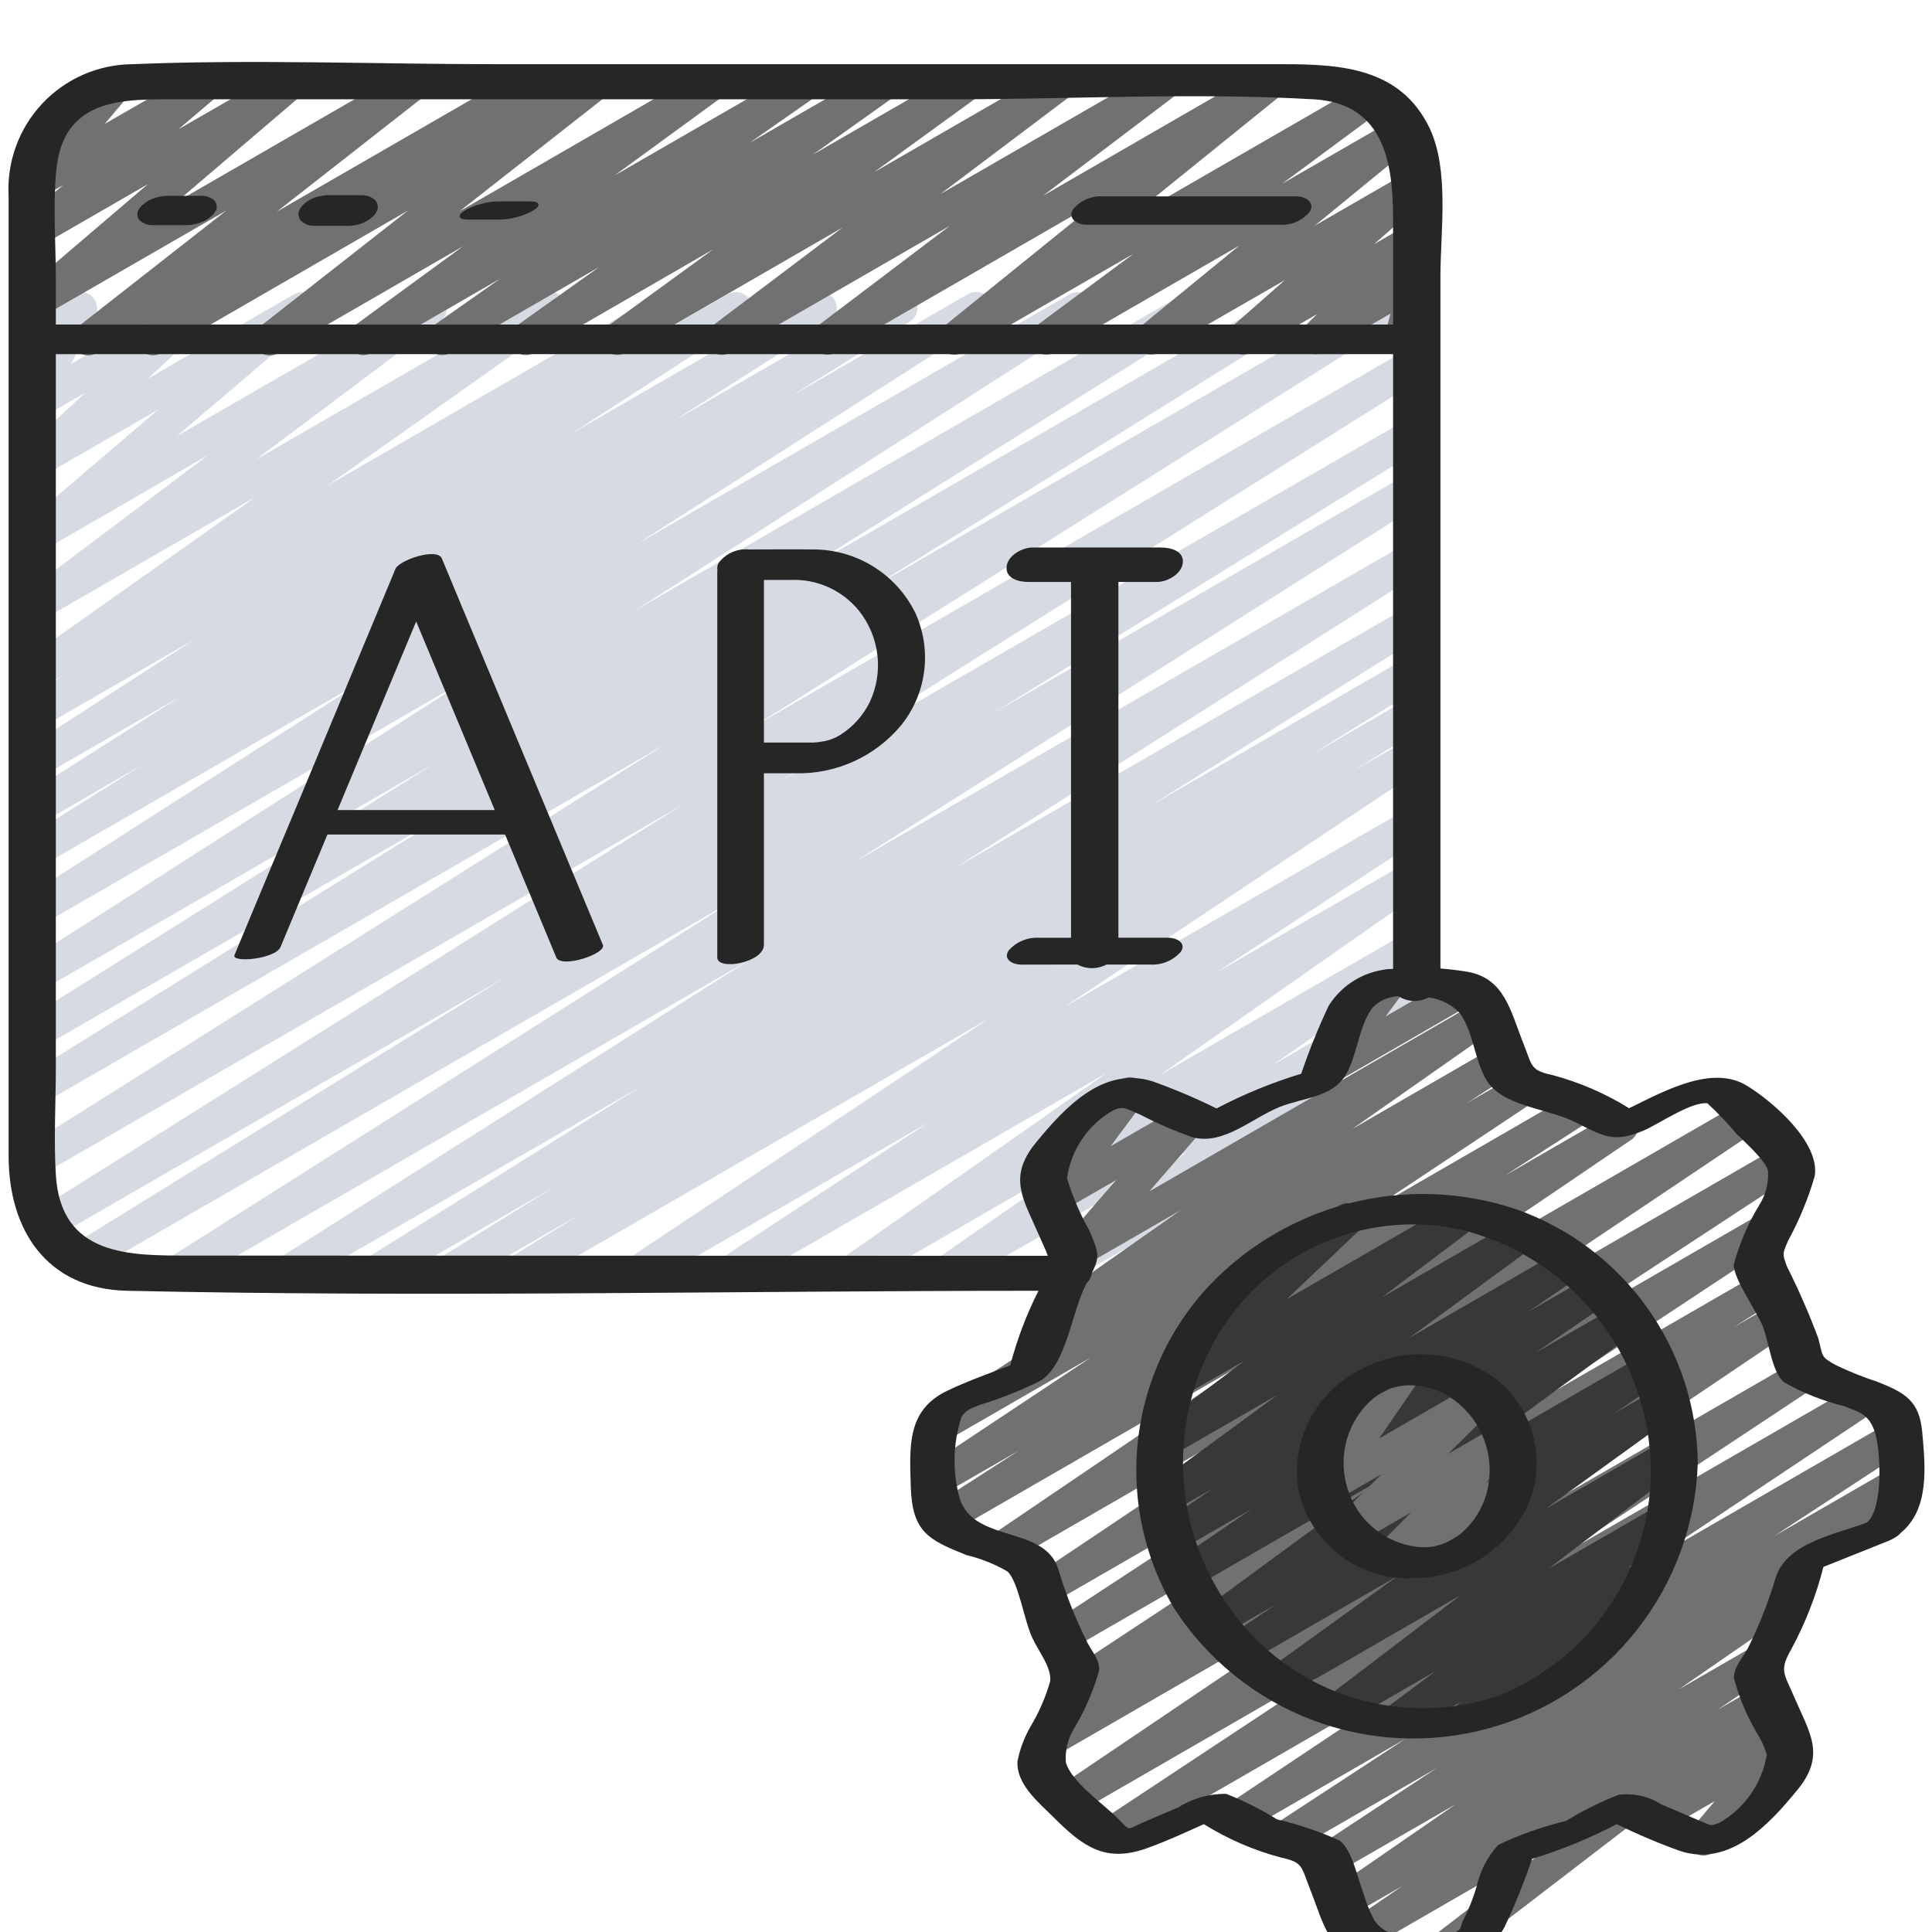
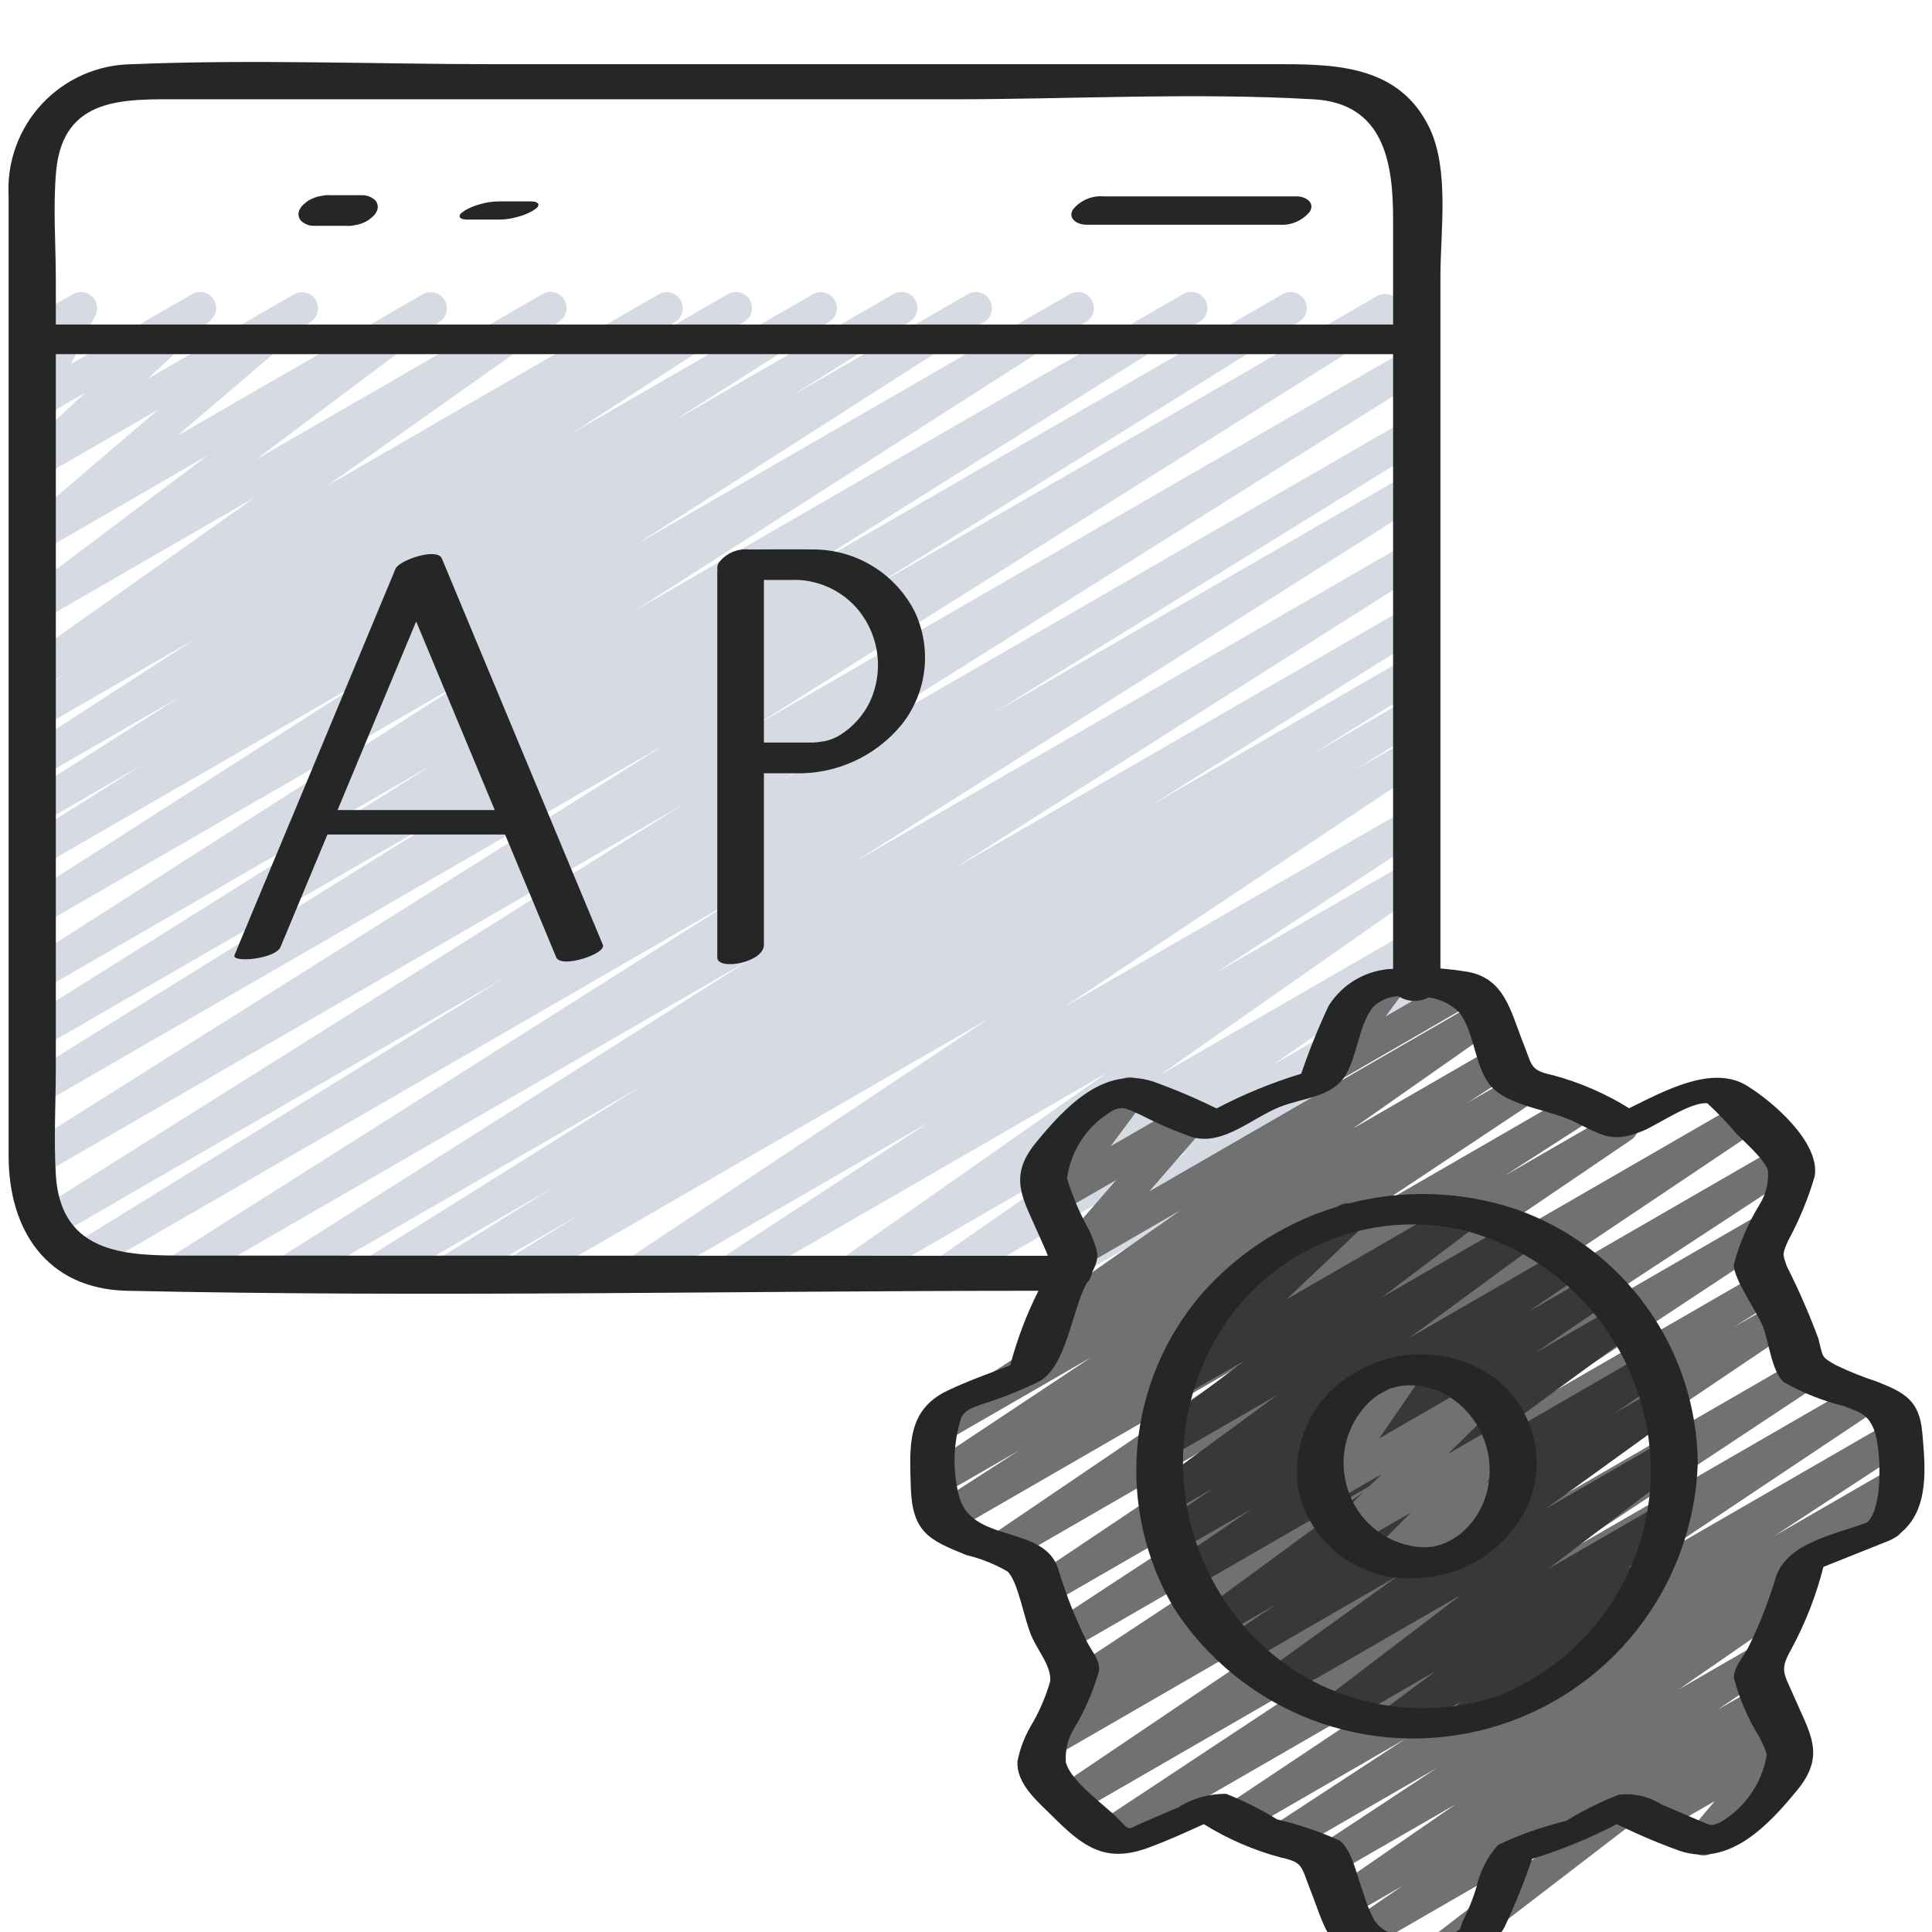
<svg xmlns="http://www.w3.org/2000/svg" fill="none" viewBox="0 0 78 78" height="78" width="78">
  <g clip-path="url(#clip0_408_1981)">
    <g clip-path="url(#clip1_408_1981)">
      <path fill="#D6DBE3" d="M15.12 52.012C14.979 52.013 14.842 51.967 14.729 51.882C14.616 51.797 14.534 51.678 14.495 51.542C14.455 51.407 14.462 51.262 14.512 51.13C14.563 50.998 14.655 50.886 14.775 50.811L25.857 43.876L11.916 51.92C11.769 52 11.598 52.02 11.436 51.976C11.275 51.932 11.137 51.828 11.05 51.686C10.964 51.543 10.936 51.373 10.971 51.209C11.007 51.046 11.104 50.903 11.243 50.81L30.267 38.75L7.454 51.92C7.307 52.001 7.135 52.022 6.973 51.978C6.811 51.935 6.672 51.831 6.585 51.687C6.498 51.543 6.47 51.372 6.507 51.208C6.544 51.044 6.642 50.901 6.782 50.809L29.785 36.249L3.627 51.357C3.479 51.44 3.305 51.463 3.141 51.419C2.978 51.376 2.837 51.27 2.75 51.124C2.663 50.979 2.637 50.805 2.676 50.64C2.715 50.476 2.817 50.333 2.96 50.242L20.41 39.452L2.221 49.949C2.073 50.032 1.9 50.054 1.736 50.011C1.573 49.967 1.433 49.862 1.346 49.718C1.259 49.573 1.232 49.4 1.27 49.236C1.308 49.072 1.408 48.928 1.55 48.837L27.502 32.524L1.663 47.442C1.516 47.52 1.345 47.539 1.184 47.495C1.024 47.451 0.886 47.347 0.8 47.204C0.714 47.062 0.686 46.892 0.722 46.729C0.757 46.566 0.854 46.423 0.992 46.33L26.862 30.046L1.662 44.592C1.514 44.675 1.34 44.697 1.176 44.654C1.012 44.611 0.872 44.505 0.785 44.359C0.698 44.214 0.671 44.04 0.71 43.875C0.749 43.71 0.851 43.567 0.995 43.477L18.346 32.687L1.66 42.313C1.513 42.398 1.338 42.422 1.173 42.379C1.008 42.337 0.866 42.231 0.778 42.085C0.691 41.939 0.664 41.764 0.703 41.599C0.743 41.433 0.846 41.289 0.991 41.199L17.501 30.848L1.66 39.994C1.513 40.076 1.34 40.098 1.178 40.055C1.015 40.012 0.875 39.908 0.788 39.764C0.7 39.62 0.672 39.448 0.709 39.284C0.746 39.12 0.845 38.976 0.986 38.884L19.212 27.22L1.662 37.354C1.515 37.432 1.344 37.451 1.184 37.408C1.023 37.364 0.886 37.26 0.799 37.118C0.713 36.977 0.684 36.807 0.719 36.644C0.754 36.482 0.85 36.339 0.987 36.245L15.027 27.267L1.658 34.977C1.511 35.057 1.338 35.077 1.177 35.033C1.016 34.989 0.877 34.884 0.791 34.741C0.705 34.597 0.677 34.426 0.714 34.263C0.751 34.1 0.849 33.957 0.988 33.864L5.776 30.86L1.658 33.239C1.511 33.319 1.339 33.339 1.178 33.295C1.017 33.251 0.879 33.148 0.792 33.005C0.706 32.862 0.677 32.691 0.713 32.528C0.749 32.365 0.846 32.222 0.984 32.129L7.301 28.111L1.656 31.368C1.51 31.452 1.336 31.475 1.172 31.433C1.009 31.391 0.868 31.287 0.78 31.142C0.692 30.998 0.664 30.825 0.701 30.661C0.738 30.496 0.838 30.352 0.979 30.259L7.89 25.79L1.656 29.385C1.51 29.463 1.339 29.482 1.179 29.439C1.018 29.395 0.881 29.291 0.794 29.149C0.708 29.008 0.679 28.838 0.714 28.675C0.749 28.513 0.845 28.37 0.982 28.276L2.695 27.177L1.655 27.778C1.51 27.861 1.339 27.886 1.177 27.846C1.014 27.807 0.873 27.706 0.783 27.566C0.693 27.425 0.66 27.255 0.692 27.091C0.724 26.927 0.818 26.781 0.954 26.684L10.314 20.065L1.655 25.065C1.512 25.143 1.344 25.166 1.186 25.126C1.027 25.087 0.889 24.99 0.799 24.853C0.709 24.717 0.674 24.552 0.7 24.39C0.726 24.229 0.813 24.084 0.941 23.983L8.394 18.38L1.654 22.28C1.513 22.364 1.346 22.391 1.186 22.357C1.025 22.322 0.884 22.229 0.79 22.095C0.696 21.961 0.656 21.796 0.678 21.634C0.7 21.471 0.782 21.323 0.909 21.219L6.386 16.539L1.654 19.269C1.515 19.35 1.352 19.376 1.195 19.344C1.038 19.311 0.899 19.222 0.804 19.093C0.709 18.964 0.665 18.805 0.68 18.645C0.696 18.486 0.769 18.338 0.887 18.229L3.436 15.858L1.652 16.886C1.532 16.957 1.391 16.987 1.252 16.972C1.113 16.956 0.982 16.896 0.88 16.8C0.777 16.704 0.709 16.578 0.684 16.44C0.659 16.302 0.68 16.16 0.742 16.035L1.772 13.968C1.625 13.98 1.478 13.941 1.355 13.858C1.233 13.775 1.143 13.652 1.099 13.511C1.056 13.37 1.062 13.218 1.116 13.08C1.171 12.943 1.27 12.828 1.399 12.755L2.941 11.88C3.062 11.809 3.203 11.779 3.342 11.794C3.482 11.81 3.612 11.87 3.715 11.966C3.817 12.062 3.886 12.189 3.91 12.327C3.935 12.465 3.914 12.608 3.851 12.733L2.871 14.691L7.747 11.88C7.885 11.799 8.049 11.771 8.207 11.803C8.364 11.835 8.504 11.925 8.6 12.054C8.695 12.183 8.739 12.343 8.724 12.503C8.708 12.663 8.634 12.812 8.515 12.92L5.967 15.29L11.874 11.88C12.014 11.802 12.179 11.778 12.335 11.814C12.492 11.849 12.63 11.941 12.722 12.072C12.815 12.203 12.856 12.364 12.837 12.524C12.818 12.683 12.741 12.83 12.621 12.936L7.149 17.6L17.073 11.88C17.216 11.8 17.385 11.777 17.544 11.815C17.704 11.854 17.843 11.951 17.933 12.088C18.024 12.226 18.059 12.392 18.032 12.554C18.005 12.716 17.918 12.861 17.788 12.962L10.334 18.553L21.904 11.872C22.049 11.789 22.22 11.764 22.382 11.804C22.545 11.843 22.686 11.944 22.776 12.085C22.866 12.225 22.898 12.395 22.867 12.559C22.835 12.723 22.741 12.869 22.605 12.966L13.236 19.596L26.61 11.872C26.756 11.794 26.927 11.774 27.088 11.818C27.248 11.862 27.386 11.966 27.472 12.107C27.558 12.249 27.587 12.419 27.552 12.582C27.517 12.744 27.422 12.887 27.285 12.981L25.595 14.062L29.391 11.871C29.537 11.789 29.71 11.767 29.872 11.81C30.035 11.852 30.174 11.956 30.262 12.099C30.35 12.242 30.378 12.414 30.343 12.578C30.307 12.742 30.209 12.885 30.069 12.979L23.145 17.461L32.828 11.871C32.974 11.791 33.146 11.771 33.307 11.815C33.468 11.859 33.607 11.963 33.693 12.105C33.78 12.248 33.808 12.419 33.772 12.582C33.737 12.745 33.639 12.888 33.501 12.981L27.205 16.989L36.073 11.87C36.22 11.787 36.393 11.765 36.557 11.808C36.72 11.852 36.86 11.957 36.947 12.101C37.034 12.246 37.062 12.419 37.024 12.583C36.986 12.748 36.885 12.891 36.743 12.982L31.952 15.987L39.085 11.868C39.231 11.788 39.403 11.767 39.565 11.81C39.727 11.853 39.866 11.957 39.953 12.1C40.04 12.242 40.069 12.414 40.033 12.577C39.997 12.741 39.9 12.884 39.761 12.977L25.721 21.962L43.202 11.868C43.348 11.788 43.52 11.767 43.682 11.81C43.844 11.853 43.983 11.957 44.07 12.1C44.157 12.242 44.186 12.414 44.15 12.577C44.114 12.741 44.017 12.884 43.878 12.977L25.66 24.636L47.778 11.867C47.925 11.785 48.099 11.763 48.262 11.806C48.425 11.849 48.565 11.954 48.652 12.099C48.739 12.243 48.767 12.416 48.729 12.581C48.691 12.745 48.59 12.888 48.449 12.98L31.922 23.342L51.8 11.866C51.947 11.787 52.119 11.768 52.28 11.813C52.441 11.857 52.578 11.962 52.664 12.105C52.75 12.248 52.777 12.419 52.74 12.582C52.704 12.745 52.606 12.887 52.467 12.98L35.139 23.762L55.619 11.939C55.766 11.862 55.937 11.844 56.096 11.889C56.255 11.934 56.391 12.038 56.477 12.18C56.562 12.321 56.59 12.49 56.555 12.652C56.52 12.814 56.425 12.956 56.289 13.05L30.419 29.338L56.836 14.09C56.983 14.014 57.153 13.996 57.313 14.041C57.472 14.085 57.608 14.189 57.694 14.331C57.779 14.473 57.807 14.642 57.772 14.804C57.737 14.965 57.642 15.108 57.506 15.202L31.552 31.51L56.837 16.914C56.984 16.837 57.155 16.82 57.315 16.865C57.474 16.91 57.611 17.015 57.696 17.157C57.781 17.299 57.808 17.469 57.772 17.631C57.736 17.793 57.64 17.935 57.503 18.028L40.056 28.818L56.839 19.129C56.986 19.048 57.158 19.027 57.32 19.071C57.482 19.114 57.621 19.219 57.708 19.362C57.795 19.506 57.823 19.677 57.786 19.841C57.749 20.005 57.651 20.148 57.511 20.24L34.501 34.8L56.839 21.904C56.986 21.824 57.158 21.803 57.32 21.846C57.482 21.89 57.621 21.994 57.708 22.138C57.795 22.281 57.823 22.453 57.786 22.616C57.749 22.78 57.651 22.923 57.511 23.016L38.492 35.08L56.843 24.49C56.99 24.41 57.162 24.39 57.323 24.435C57.485 24.479 57.623 24.583 57.709 24.727C57.795 24.87 57.823 25.041 57.786 25.204C57.75 25.367 57.651 25.51 57.512 25.603L46.44 32.532L56.84 26.526C56.988 26.443 57.162 26.421 57.326 26.464C57.49 26.508 57.63 26.613 57.717 26.759C57.804 26.904 57.831 27.078 57.791 27.243C57.752 27.408 57.65 27.551 57.507 27.641L52.941 30.47L56.841 28.217C56.989 28.136 57.162 28.115 57.324 28.159C57.487 28.203 57.626 28.308 57.712 28.452C57.799 28.596 57.826 28.769 57.788 28.933C57.751 29.097 57.651 29.239 57.51 29.331L54.644 31.12L56.847 29.85C56.992 29.77 57.163 29.75 57.324 29.792C57.484 29.834 57.623 29.936 57.71 30.077C57.798 30.218 57.828 30.388 57.795 30.55C57.762 30.713 57.668 30.857 57.532 30.952L42.981 40.645L56.848 32.639C56.995 32.551 57.17 32.524 57.336 32.565C57.502 32.605 57.645 32.709 57.735 32.855C57.825 33 57.854 33.175 57.815 33.342C57.777 33.508 57.675 33.653 57.53 33.745L49.091 39.274L56.849 34.795C56.994 34.714 57.164 34.691 57.325 34.731C57.486 34.772 57.626 34.872 57.715 35.012C57.804 35.151 57.837 35.32 57.806 35.483C57.775 35.646 57.683 35.791 57.549 35.889L46.838 43.396L56.848 37.615C56.993 37.526 57.168 37.498 57.333 37.537C57.499 37.576 57.643 37.678 57.734 37.822C57.826 37.965 57.857 38.139 57.822 38.306C57.786 38.472 57.687 38.618 57.545 38.712L51.374 43.002L56.852 39.83C56.995 39.749 57.164 39.726 57.324 39.764C57.484 39.803 57.623 39.901 57.714 40.038C57.805 40.176 57.84 40.343 57.812 40.505C57.785 40.667 57.696 40.813 57.566 40.913L51.715 45.28L56.853 42.314C56.927 42.267 57.01 42.236 57.096 42.222C57.183 42.207 57.271 42.211 57.356 42.232C57.442 42.252 57.522 42.29 57.592 42.343C57.662 42.395 57.721 42.462 57.764 42.538C57.808 42.614 57.837 42.698 57.847 42.785C57.858 42.872 57.85 42.96 57.826 43.044C57.802 43.128 57.76 43.207 57.705 43.275C57.649 43.342 57.581 43.398 57.503 43.439L42.817 51.92C42.674 52.001 42.505 52.025 42.345 51.986C42.185 51.947 42.045 51.849 41.955 51.712C41.864 51.574 41.829 51.408 41.856 51.245C41.884 51.083 41.972 50.937 42.103 50.837L47.953 46.474L38.513 51.92C38.368 52.001 38.197 52.024 38.036 51.983C37.875 51.942 37.736 51.841 37.647 51.701C37.558 51.561 37.526 51.392 37.557 51.229C37.589 51.066 37.682 50.921 37.817 50.824L43.988 46.534L34.667 51.92C34.523 51.999 34.353 52.021 34.194 51.98C34.034 51.939 33.895 51.839 33.806 51.7C33.718 51.561 33.685 51.394 33.715 51.231C33.745 51.069 33.836 50.925 33.969 50.827L44.677 43.321L29.778 51.92C29.632 52 29.461 52.02 29.3 51.977C29.14 51.935 29.001 51.832 28.914 51.69C28.827 51.549 28.797 51.379 28.831 51.216C28.865 51.053 28.96 50.91 29.097 50.815L37.53 45.29L26.044 51.92C25.899 52 25.728 52.02 25.567 51.978C25.407 51.936 25.268 51.834 25.181 51.693C25.093 51.552 25.063 51.382 25.096 51.22C25.129 51.057 25.223 50.913 25.359 50.818L39.909 41.13L21.21 51.92C21.062 51.999 20.891 52.018 20.73 51.973C20.569 51.929 20.431 51.824 20.346 51.681C20.26 51.537 20.233 51.367 20.269 51.204C20.306 51.041 20.404 50.899 20.543 50.806L23.399 49.037L18.389 51.92C18.241 51.999 18.07 52.018 17.909 51.973C17.748 51.929 17.61 51.824 17.525 51.681C17.439 51.537 17.412 51.367 17.448 51.204C17.485 51.041 17.583 50.899 17.722 50.806L22.3 47.963L15.445 51.92C15.347 51.979 15.235 52.011 15.12 52.012Z" />
      <path fill="#717171" d="M68.776 74.913C68.652 74.913 68.531 74.878 68.426 74.811C68.322 74.745 68.238 74.65 68.186 74.537C68.134 74.425 68.115 74.3 68.131 74.177C68.147 74.055 68.198 73.939 68.278 73.844L69.231 72.715L67.021 73.991C66.882 74.066 66.722 74.087 66.569 74.052C66.416 74.017 66.281 73.928 66.188 73.802C66.096 73.675 66.052 73.519 66.066 73.363C66.079 73.207 66.149 73.06 66.262 72.951L66.522 72.716L62.913 74.796C62.839 74.843 62.756 74.875 62.67 74.889C62.583 74.903 62.495 74.9 62.409 74.879C62.324 74.858 62.244 74.82 62.174 74.767C62.104 74.715 62.045 74.649 62.001 74.573C61.957 74.497 61.929 74.413 61.919 74.326C61.908 74.239 61.915 74.15 61.94 74.066C61.964 73.982 62.005 73.904 62.061 73.836C62.116 73.768 62.185 73.712 62.263 73.671L71.247 68.484C71.385 68.41 71.546 68.389 71.699 68.423C71.852 68.458 71.987 68.547 72.079 68.674C72.172 68.801 72.216 68.957 72.202 69.113C72.189 69.269 72.119 69.415 72.006 69.525L71.746 69.761L71.789 69.736C71.922 69.659 72.077 69.632 72.228 69.658C72.379 69.685 72.515 69.764 72.614 69.881C72.712 69.998 72.766 70.147 72.765 70.3C72.765 70.453 72.711 70.601 72.612 70.718L71.122 72.485C71.229 72.536 71.32 72.615 71.385 72.714C71.449 72.813 71.486 72.928 71.49 73.046C71.495 73.165 71.467 73.282 71.409 73.385C71.352 73.489 71.268 73.575 71.165 73.634L69.101 74.826C69.002 74.883 68.89 74.913 68.776 74.913Z" />
      <path fill="#717171" d="M53.568 43.807C53.447 43.807 53.329 43.773 53.226 43.71C53.124 43.646 53.041 43.555 52.987 43.447C52.933 43.339 52.91 43.218 52.921 43.098C52.931 42.978 52.975 42.863 53.048 42.767L54.218 41.182C54.134 41.126 54.064 41.052 54.014 40.965C53.928 40.816 53.904 40.638 53.949 40.472C53.994 40.305 54.102 40.163 54.252 40.077L55.731 39.223C55.86 39.148 56.011 39.12 56.159 39.144C56.306 39.167 56.441 39.241 56.54 39.352C56.64 39.463 56.698 39.605 56.706 39.754C56.713 39.903 56.668 40.05 56.58 40.171L55.943 41.034L58.842 39.361C58.991 39.283 59.163 39.266 59.325 39.312C59.486 39.359 59.622 39.466 59.706 39.611C59.79 39.757 59.815 39.928 59.775 40.091C59.735 40.254 59.634 40.395 59.492 40.485L53.902 43.716C53.801 43.776 53.686 43.808 53.568 43.807Z" />
      <path fill="#717171" d="M58.35 79.261C58.213 79.261 58.08 79.219 57.969 79.139C57.859 79.059 57.776 78.946 57.733 78.817C57.69 78.688 57.688 78.548 57.729 78.418C57.77 78.287 57.85 78.173 57.96 78.091L63.176 74.082L55.156 78.713C55.01 78.797 54.837 78.822 54.674 78.782C54.51 78.741 54.369 78.639 54.279 78.497C54.189 78.354 54.158 78.182 54.193 78.017C54.227 77.853 54.325 77.708 54.464 77.613L56.626 76.136L54.516 77.354C54.371 77.436 54.2 77.459 54.038 77.419C53.876 77.378 53.736 77.277 53.647 77.136C53.558 76.995 53.526 76.825 53.559 76.662C53.591 76.498 53.685 76.353 53.822 76.257L58.76 72.85L53.833 75.689C53.687 75.771 53.515 75.793 53.353 75.751C53.191 75.709 53.051 75.606 52.963 75.463C52.875 75.321 52.845 75.15 52.88 74.986C52.915 74.822 53.012 74.678 53.151 74.584L58.017 71.374L52.116 74.78C51.97 74.86 51.799 74.88 51.638 74.838C51.478 74.795 51.339 74.692 51.252 74.55C51.165 74.409 51.135 74.239 51.169 74.076C51.203 73.914 51.298 73.77 51.435 73.675L56.756 70.193L50.23 73.963C50.084 74.044 49.912 74.067 49.75 74.025C49.588 73.984 49.449 73.881 49.36 73.739C49.272 73.597 49.242 73.427 49.276 73.263C49.31 73.099 49.406 72.955 49.543 72.86L58.283 67.03L45.043 74.67C44.897 74.748 44.727 74.768 44.567 74.725C44.407 74.683 44.269 74.58 44.182 74.439C44.095 74.299 44.065 74.13 44.098 73.967C44.131 73.805 44.225 73.662 44.36 73.566L54.721 66.714L43.474 73.206C43.328 73.284 43.159 73.304 42.999 73.261C42.84 73.219 42.703 73.118 42.615 72.978C42.528 72.838 42.497 72.67 42.529 72.508C42.56 72.347 42.652 72.203 42.786 72.106L56.266 63.006L42.6 70.9C42.453 70.984 42.279 71.007 42.115 70.965C41.95 70.922 41.809 70.817 41.722 70.672C41.634 70.527 41.606 70.354 41.644 70.189C41.683 70.023 41.784 69.88 41.927 69.788L43.687 68.675L43.495 68.786C43.348 68.868 43.176 68.89 43.014 68.848C42.852 68.806 42.712 68.703 42.624 68.56C42.536 68.418 42.507 68.247 42.541 68.083C42.577 67.919 42.673 67.775 42.812 67.681L53.105 60.89L43.125 66.651C42.979 66.739 42.803 66.766 42.637 66.725C42.471 66.685 42.328 66.581 42.238 66.435C42.148 66.29 42.12 66.115 42.158 65.948C42.196 65.781 42.298 65.637 42.443 65.545L52.637 58.861L42.367 64.788C42.221 64.873 42.048 64.898 41.885 64.857C41.721 64.816 41.579 64.713 41.49 64.57C41.401 64.427 41.37 64.255 41.406 64.09C41.441 63.925 41.539 63.78 41.68 63.686L54.102 55.357L40.705 63.092C40.559 63.174 40.388 63.197 40.226 63.155C40.064 63.114 39.924 63.012 39.836 62.871C39.747 62.73 39.716 62.559 39.749 62.396C39.782 62.232 39.877 62.088 40.014 61.992L50.343 54.981L38.326 61.918C38.179 61.999 38.007 62.02 37.845 61.977C37.684 61.934 37.545 61.83 37.458 61.687C37.37 61.544 37.342 61.373 37.377 61.209C37.413 61.046 37.511 60.903 37.65 60.809L41.134 58.564L38.09 60.316C37.945 60.396 37.774 60.417 37.613 60.374C37.453 60.332 37.315 60.23 37.227 60.089C37.139 59.948 37.109 59.779 37.142 59.616C37.175 59.453 37.269 59.309 37.405 59.214L44.047 54.802L38.129 58.217C37.983 58.299 37.81 58.321 37.648 58.278C37.486 58.236 37.346 58.132 37.258 57.989C37.17 57.846 37.142 57.675 37.177 57.511C37.213 57.346 37.311 57.203 37.451 57.109L42.153 54.06C42.03 54.032 41.917 53.968 41.829 53.877C41.742 53.786 41.682 53.672 41.658 53.548C41.635 53.424 41.648 53.295 41.696 53.178C41.744 53.061 41.825 52.961 41.929 52.89L47.666 48.86L43.68 51.159C43.547 51.234 43.392 51.26 43.242 51.232C43.092 51.204 42.956 51.124 42.859 51.006C42.762 50.889 42.71 50.74 42.711 50.587C42.712 50.435 42.767 50.288 42.867 50.171L45.064 47.64L42.746 48.979C42.616 49.054 42.465 49.082 42.317 49.059C42.169 49.035 42.034 48.961 41.934 48.849C41.835 48.737 41.777 48.594 41.77 48.445C41.764 48.295 41.81 48.148 41.899 48.028L43.437 45.971C43.344 45.955 43.256 45.918 43.178 45.864C43.101 45.809 43.037 45.739 42.99 45.656C42.904 45.507 42.88 45.33 42.925 45.163C42.97 44.997 43.079 44.855 43.228 44.769L45.295 43.575C45.425 43.5 45.576 43.472 45.724 43.496C45.872 43.52 46.007 43.595 46.106 43.707C46.206 43.819 46.263 43.962 46.269 44.111C46.276 44.261 46.23 44.408 46.14 44.528L44.84 46.274L47.779 44.584C47.913 44.507 48.069 44.48 48.22 44.508C48.371 44.535 48.507 44.615 48.605 44.734C48.703 44.853 48.755 45.002 48.753 45.156C48.751 45.309 48.695 45.457 48.594 45.573L46.397 48.102L59.65 40.45C59.794 40.368 59.965 40.344 60.127 40.384C60.289 40.425 60.429 40.525 60.518 40.666C60.608 40.806 60.64 40.976 60.608 41.139C60.577 41.303 60.483 41.448 60.348 41.544L54.6 45.576L60.374 42.241C60.521 42.151 60.698 42.123 60.865 42.163C61.033 42.203 61.178 42.309 61.268 42.456C61.358 42.603 61.386 42.78 61.346 42.947C61.306 43.115 61.201 43.26 61.054 43.35L59.234 44.531L61.346 43.31C61.492 43.227 61.665 43.203 61.828 43.245C61.991 43.286 62.131 43.389 62.22 43.532C62.308 43.675 62.338 43.846 62.303 44.011C62.268 44.175 62.17 44.319 62.031 44.414L55.386 48.834L63.537 44.128C63.683 44.047 63.855 44.026 64.017 44.069C64.179 44.112 64.318 44.216 64.405 44.359C64.492 44.502 64.521 44.673 64.485 44.836C64.449 45 64.352 45.143 64.213 45.236L60.736 47.474L65.147 44.927C65.293 44.835 65.47 44.805 65.638 44.844C65.806 44.882 65.952 44.986 66.044 45.132C66.135 45.278 66.165 45.454 66.127 45.622C66.088 45.791 65.985 45.937 65.839 46.028L55.51 53.039L70.254 44.527C70.4 44.445 70.571 44.422 70.733 44.464C70.895 44.506 71.035 44.608 71.123 44.75C71.212 44.892 71.242 45.063 71.208 45.226C71.174 45.39 71.078 45.534 70.94 45.629L58.516 53.961L71.835 46.271C71.981 46.192 72.152 46.171 72.312 46.214C72.473 46.257 72.611 46.36 72.698 46.501C72.786 46.643 72.815 46.812 72.781 46.975C72.747 47.138 72.652 47.282 72.516 47.376L62.319 54.063L71.191 48.94C71.337 48.858 71.509 48.836 71.671 48.878C71.834 48.92 71.973 49.023 72.061 49.166C72.149 49.308 72.179 49.479 72.144 49.643C72.109 49.807 72.012 49.951 71.874 50.045L61.579 56.844L71.077 51.362C71.224 51.281 71.396 51.26 71.558 51.304C71.72 51.347 71.859 51.452 71.946 51.595C72.033 51.739 72.061 51.91 72.024 52.074C71.987 52.238 71.889 52.381 71.749 52.474L70.004 53.577L71.694 52.605C71.839 52.527 72.009 52.507 72.168 52.55C72.328 52.592 72.465 52.693 72.552 52.833C72.64 52.973 72.671 53.141 72.639 53.303C72.607 53.464 72.516 53.608 72.382 53.705L58.897 62.805L72.615 54.884C72.76 54.803 72.932 54.782 73.093 54.824C73.254 54.866 73.393 54.969 73.481 55.111C73.569 55.252 73.599 55.422 73.565 55.586C73.531 55.749 73.435 55.893 73.298 55.987L62.945 62.84L75.035 55.858C75.181 55.778 75.352 55.757 75.512 55.799C75.673 55.842 75.811 55.944 75.899 56.085C75.986 56.226 76.017 56.395 75.984 56.558C75.95 56.721 75.856 56.864 75.72 56.96L66.983 62.789L76.278 57.423C76.424 57.345 76.594 57.326 76.753 57.369C76.913 57.413 77.05 57.515 77.137 57.656C77.223 57.797 77.253 57.965 77.22 58.127C77.186 58.289 77.093 58.432 76.958 58.528L71.628 62.016L76.31 59.313C76.457 59.228 76.63 59.204 76.794 59.245C76.959 59.286 77.1 59.389 77.189 59.533C77.278 59.677 77.308 59.85 77.271 60.015C77.235 60.18 77.135 60.325 76.994 60.418L72.075 63.668C72.223 63.602 72.39 63.594 72.544 63.646C72.698 63.697 72.826 63.804 72.906 63.945C72.984 64.086 73.008 64.252 72.971 64.41C72.934 64.567 72.84 64.706 72.707 64.798L67.767 68.211L70.823 66.446C70.969 66.362 71.141 66.337 71.305 66.377C71.469 66.417 71.61 66.52 71.7 66.662C71.789 66.805 71.82 66.977 71.786 67.141C71.751 67.306 71.654 67.451 71.515 67.546L69.344 69.029L71.057 68.04C71.2 67.958 71.368 67.933 71.529 67.971C71.689 68.008 71.829 68.105 71.921 68.242C72.012 68.379 72.049 68.545 72.022 68.708C71.996 68.87 71.909 69.017 71.779 69.118L60.478 77.79C60.471 77.897 60.438 78 60.382 78.091C60.325 78.182 60.247 78.257 60.154 78.31L58.675 79.164C58.577 79.225 58.465 79.259 58.35 79.261Z" />
-       <path fill="#717171" d="M3.553 14.35C3.417 14.35 3.285 14.308 3.175 14.229C3.065 14.151 2.982 14.04 2.938 13.912C2.894 13.784 2.891 13.645 2.929 13.515C2.967 13.386 3.045 13.271 3.152 13.188L9.137 8.5L1.664 12.808C1.523 12.891 1.357 12.918 1.197 12.884C1.038 12.85 0.897 12.757 0.803 12.623C0.709 12.49 0.668 12.326 0.689 12.165C0.71 12.003 0.791 11.855 0.916 11.75L5.972 7.433L1.662 9.92C1.522 10.001 1.356 10.026 1.198 9.991C1.04 9.956 0.9 9.864 0.807 9.731C0.713 9.599 0.673 9.436 0.693 9.275C0.713 9.114 0.793 8.967 0.916 8.861L2.55 7.472L1.662 7.98C1.53 8.056 1.375 8.083 1.225 8.056C1.074 8.03 0.938 7.951 0.84 7.834C0.742 7.717 0.689 7.569 0.689 7.416C0.689 7.263 0.743 7.116 0.841 6.999L2.08 5.535C1.984 5.52 1.893 5.483 1.813 5.428C1.733 5.374 1.667 5.301 1.618 5.218C1.532 5.068 1.509 4.891 1.553 4.724C1.598 4.558 1.707 4.416 1.856 4.33L4.369 2.879C4.501 2.803 4.656 2.776 4.807 2.803C4.957 2.829 5.093 2.908 5.191 3.025C5.289 3.142 5.343 3.29 5.343 3.443C5.343 3.596 5.289 3.743 5.191 3.86L4.229 5.003L8.084 2.78C8.225 2.7 8.39 2.676 8.547 2.711C8.705 2.746 8.843 2.838 8.937 2.97C9.03 3.102 9.07 3.264 9.051 3.424C9.031 3.584 8.953 3.731 8.831 3.837L7.198 5.223L11.44 2.78C11.58 2.701 11.745 2.676 11.902 2.711C12.059 2.746 12.198 2.838 12.291 2.97C12.384 3.101 12.425 3.263 12.406 3.423C12.386 3.583 12.309 3.73 12.187 3.836L7.129 8.153L16.442 2.78C16.584 2.698 16.752 2.673 16.913 2.71C17.073 2.747 17.213 2.843 17.305 2.979C17.397 3.115 17.434 3.281 17.409 3.443C17.384 3.605 17.298 3.752 17.169 3.854L11.18 8.543L21.171 2.78C21.317 2.7 21.487 2.679 21.648 2.721C21.808 2.763 21.947 2.864 22.035 3.005C22.123 3.145 22.154 3.314 22.121 3.477C22.089 3.64 21.996 3.784 21.86 3.88L21.73 3.971L23.79 2.78C23.932 2.7 24.099 2.676 24.258 2.713C24.417 2.751 24.556 2.847 24.648 2.982C24.739 3.118 24.777 3.282 24.752 3.444C24.727 3.606 24.643 3.752 24.515 3.854L18.547 8.534L28.511 2.78C28.655 2.699 28.825 2.675 28.985 2.715C29.145 2.754 29.285 2.853 29.375 2.991C29.465 3.13 29.5 3.297 29.471 3.46C29.442 3.622 29.352 3.768 29.22 3.867L24.806 7.088L32.276 2.78C32.421 2.701 32.59 2.679 32.75 2.72C32.91 2.761 33.048 2.861 33.137 3C33.226 3.139 33.258 3.307 33.228 3.469C33.198 3.631 33.107 3.776 32.974 3.873L30.26 5.77L35.46 2.771C35.604 2.688 35.775 2.665 35.937 2.704C36.098 2.744 36.239 2.844 36.329 2.984C36.419 3.124 36.451 3.293 36.42 3.457C36.389 3.62 36.297 3.766 36.162 3.863L32.809 6.248L38.825 2.78C38.969 2.698 39.139 2.674 39.3 2.713C39.462 2.753 39.602 2.852 39.692 2.991C39.782 3.13 39.816 3.298 39.786 3.461C39.757 3.624 39.666 3.77 39.533 3.868L35.289 6.952L42.521 2.78C42.665 2.698 42.834 2.673 42.994 2.712C43.155 2.75 43.295 2.847 43.386 2.985C43.478 3.123 43.513 3.29 43.485 3.453C43.458 3.616 43.369 3.762 43.238 3.862L37.97 7.832L46.728 2.78C46.871 2.699 47.04 2.674 47.2 2.713C47.36 2.751 47.5 2.848 47.591 2.985C47.682 3.122 47.718 3.289 47.691 3.451C47.664 3.614 47.576 3.76 47.446 3.86L42.103 7.907L50.984 2.78C51.126 2.7 51.292 2.676 51.45 2.713C51.608 2.75 51.747 2.844 51.839 2.978C51.931 3.112 51.97 3.276 51.947 3.436C51.925 3.597 51.843 3.744 51.718 3.847L45.39 8.959L54.99 3.42C55.133 3.338 55.303 3.314 55.463 3.353C55.624 3.391 55.763 3.49 55.854 3.628C55.945 3.766 55.98 3.933 55.951 4.096C55.923 4.259 55.834 4.404 55.702 4.504L51.763 7.418L56.313 4.795C56.455 4.713 56.622 4.687 56.781 4.723C56.941 4.758 57.081 4.853 57.174 4.987C57.267 5.122 57.306 5.287 57.283 5.448C57.26 5.61 57.177 5.758 57.05 5.861L53.079 9.111L56.849 6.937C56.988 6.858 57.152 6.833 57.309 6.867C57.466 6.901 57.604 6.992 57.698 7.122C57.792 7.253 57.834 7.413 57.817 7.573C57.799 7.732 57.724 7.88 57.604 7.987L55.476 9.857L56.85 9.064C56.986 8.988 57.146 8.964 57.299 8.996C57.452 9.028 57.588 9.114 57.683 9.238C57.777 9.363 57.824 9.517 57.814 9.673C57.805 9.829 57.739 9.976 57.63 10.087L57.036 10.678C57.145 10.652 57.259 10.656 57.367 10.688C57.475 10.72 57.572 10.779 57.65 10.86C57.728 10.941 57.784 11.041 57.812 11.149C57.84 11.258 57.839 11.373 57.809 11.481L57.478 12.703C57.584 12.755 57.674 12.834 57.738 12.933C57.802 13.032 57.838 13.146 57.842 13.264C57.846 13.382 57.818 13.499 57.761 13.602C57.704 13.705 57.62 13.79 57.518 13.85L56.868 14.224C56.757 14.288 56.629 14.318 56.501 14.309C56.373 14.3 56.25 14.254 56.148 14.176C56.046 14.097 55.97 13.991 55.929 13.869C55.888 13.747 55.883 13.616 55.916 13.492L56.14 12.661L53.43 14.22C53.293 14.296 53.134 14.32 52.981 14.288C52.828 14.256 52.692 14.17 52.597 14.046C52.502 13.922 52.456 13.768 52.465 13.612C52.475 13.456 52.54 13.309 52.65 13.197L53.17 12.685L50.503 14.228C50.364 14.307 50.2 14.332 50.043 14.298C49.886 14.264 49.748 14.173 49.654 14.043C49.56 13.913 49.518 13.752 49.535 13.593C49.553 13.433 49.628 13.286 49.748 13.179L51.87 11.311L46.8 14.23C46.658 14.311 46.492 14.335 46.334 14.299C46.175 14.263 46.036 14.169 45.944 14.036C45.851 13.902 45.812 13.739 45.834 13.578C45.856 13.417 45.938 13.27 46.062 13.166L50.033 9.916L42.558 14.233C42.414 14.315 42.245 14.339 42.084 14.3C41.924 14.261 41.784 14.163 41.693 14.025C41.603 13.887 41.568 13.72 41.596 13.557C41.624 13.394 41.713 13.248 41.845 13.149L45.775 10.238L38.847 14.237C38.706 14.318 38.539 14.343 38.38 14.307C38.221 14.271 38.081 14.176 37.989 14.042C37.896 13.907 37.858 13.743 37.881 13.581C37.904 13.42 37.987 13.273 38.113 13.17L44.443 8.053L33.725 14.24C33.583 14.319 33.415 14.342 33.255 14.304C33.096 14.265 32.958 14.168 32.867 14.031C32.776 13.895 32.741 13.729 32.767 13.567C32.794 13.406 32.88 13.26 33.009 13.159L38.35 9.115L29.465 14.243C29.322 14.325 29.153 14.35 28.992 14.312C28.832 14.274 28.692 14.176 28.6 14.038C28.509 13.901 28.474 13.733 28.502 13.571C28.529 13.408 28.618 13.262 28.749 13.162L34.018 9.185L25.253 14.246C25.109 14.328 24.939 14.352 24.778 14.313C24.617 14.274 24.477 14.174 24.387 14.035C24.297 13.896 24.263 13.728 24.293 13.565C24.322 13.402 24.413 13.256 24.546 13.158L28.791 10.069L21.552 14.249C21.408 14.331 21.237 14.355 21.075 14.315C20.914 14.276 20.773 14.175 20.683 14.036C20.593 13.896 20.561 13.726 20.592 13.563C20.623 13.399 20.715 13.254 20.85 13.157L24.197 10.776L18.179 14.251C18.034 14.334 17.863 14.357 17.701 14.317C17.54 14.277 17.4 14.176 17.31 14.035C17.221 13.895 17.188 13.726 17.22 13.562C17.252 13.398 17.345 13.253 17.481 13.157L20.192 11.252L14.992 14.254C14.849 14.335 14.679 14.358 14.519 14.319C14.358 14.28 14.219 14.181 14.129 14.043C14.038 13.904 14.004 13.737 14.033 13.574C14.062 13.412 14.152 13.266 14.284 13.167L18.696 9.942L11.226 14.257C11.084 14.344 10.913 14.373 10.749 14.338C10.585 14.302 10.442 14.205 10.348 14.066C10.254 13.927 10.218 13.758 10.246 13.593C10.274 13.428 10.365 13.28 10.5 13.18L16.471 8.5L6.5 14.259C6.354 14.342 6.182 14.366 6.019 14.325C5.856 14.284 5.716 14.181 5.627 14.039C5.538 13.897 5.507 13.726 5.542 13.562C5.576 13.397 5.672 13.253 5.811 13.158L5.952 13.063L3.872 14.262C3.775 14.319 3.665 14.349 3.553 14.35Z" />
      <path fill="#383838" d="M56.384 70.102C56.248 70.102 56.115 70.059 56.004 69.979C55.894 69.899 55.811 69.787 55.768 69.657C55.725 69.528 55.723 69.388 55.764 69.258C55.805 69.128 55.885 69.014 55.994 68.932L57.964 67.465L54.324 69.569C54.181 69.65 54.013 69.674 53.853 69.635C53.693 69.597 53.554 69.5 53.463 69.364C53.372 69.227 53.336 69.061 53.362 68.899C53.389 68.737 53.475 68.591 53.605 68.49L58.984 64.392L51.957 68.45C51.812 68.532 51.642 68.557 51.48 68.517C51.319 68.478 51.178 68.379 51.087 68.239C50.997 68.1 50.964 67.931 50.994 67.767C51.024 67.604 51.116 67.458 51.251 67.36L56.451 63.614L50.298 67.165C50.152 67.252 49.978 67.278 49.813 67.238C49.648 67.198 49.506 67.095 49.416 66.951C49.326 66.808 49.295 66.634 49.331 66.469C49.367 66.303 49.466 66.158 49.608 66.064L51.5 64.781L49.368 66.011C49.224 66.094 49.054 66.119 48.892 66.08C48.731 66.042 48.59 65.942 48.499 65.803C48.408 65.664 48.374 65.495 48.404 65.332C48.433 65.168 48.525 65.022 48.658 64.924L55.666 59.782L48.202 64.092C48.057 64.175 47.885 64.199 47.722 64.158C47.56 64.118 47.419 64.016 47.33 63.874C47.24 63.733 47.209 63.562 47.243 63.398C47.276 63.234 47.372 63.089 47.509 62.993L50.547 60.913L47.578 62.618C47.432 62.707 47.257 62.735 47.091 62.696C46.925 62.657 46.781 62.554 46.689 62.41C46.598 62.265 46.568 62.09 46.605 61.923C46.641 61.757 46.742 61.611 46.885 61.518L48.991 60.079L47.336 61.033C47.192 61.116 47.022 61.141 46.86 61.102C46.699 61.064 46.558 60.965 46.467 60.826C46.376 60.686 46.342 60.518 46.372 60.354C46.401 60.191 46.493 60.045 46.627 59.946L51.591 56.306L47.301 58.783C47.158 58.865 46.989 58.889 46.828 58.851C46.667 58.813 46.527 58.715 46.436 58.578C46.345 58.44 46.31 58.273 46.337 58.11C46.365 57.947 46.453 57.801 46.585 57.701L50.25 54.935L47.819 56.327C47.68 56.413 47.514 56.443 47.355 56.413C47.195 56.382 47.052 56.292 46.955 56.162C46.858 56.031 46.813 55.868 46.83 55.706C46.847 55.544 46.924 55.395 47.047 55.287L50.117 52.38C49.992 52.393 49.866 52.369 49.754 52.312C49.641 52.255 49.548 52.167 49.484 52.059C49.398 51.91 49.374 51.732 49.419 51.566C49.464 51.399 49.573 51.257 49.722 51.171L54.069 48.67C54.208 48.584 54.373 48.554 54.533 48.584C54.693 48.615 54.836 48.705 54.933 48.835C55.03 48.966 55.074 49.129 55.057 49.291C55.041 49.453 54.963 49.602 54.841 49.71L51.944 52.456L58.735 48.535C58.878 48.455 59.046 48.431 59.206 48.47C59.365 48.509 59.505 48.606 59.595 48.743C59.686 48.88 59.721 49.046 59.694 49.208C59.667 49.37 59.58 49.516 59.45 49.616L55.788 52.38L61.137 49.293C61.281 49.21 61.451 49.185 61.613 49.223C61.775 49.262 61.916 49.361 62.007 49.5C62.097 49.639 62.132 49.808 62.102 49.972C62.072 50.135 61.981 50.281 61.847 50.38L56.888 54.02L63.075 50.447C63.221 50.364 63.393 50.34 63.555 50.381C63.718 50.421 63.858 50.523 63.948 50.665C64.037 50.806 64.068 50.977 64.035 51.141C64.001 51.305 63.906 51.45 63.768 51.546L61.657 52.986L64.311 51.455C64.456 51.371 64.628 51.348 64.79 51.388C64.953 51.429 65.093 51.531 65.183 51.672C65.272 51.814 65.303 51.984 65.27 52.149C65.237 52.313 65.141 52.458 65.003 52.553L61.963 54.633L65.289 52.714C65.433 52.631 65.604 52.606 65.765 52.645C65.927 52.684 66.068 52.782 66.159 52.922C66.25 53.061 66.284 53.23 66.254 53.393C66.224 53.557 66.133 53.703 65.999 53.801L58.992 58.941L66.362 54.686C66.508 54.603 66.68 54.58 66.843 54.621C67.005 54.662 67.146 54.764 67.235 54.906C67.324 55.049 67.354 55.22 67.32 55.384C67.286 55.548 67.189 55.693 67.051 55.788L65.163 57.068L66.89 56.072C67.034 55.989 67.204 55.965 67.366 56.004C67.528 56.043 67.668 56.143 67.759 56.282C67.849 56.422 67.883 56.591 67.852 56.755C67.822 56.918 67.73 57.064 67.596 57.162L62.398 60.916L67.172 58.16C67.315 58.079 67.483 58.055 67.643 58.093C67.802 58.132 67.942 58.229 68.033 58.365C68.124 58.502 68.16 58.668 68.133 58.83C68.107 58.992 68.02 59.138 67.891 59.239L62.511 63.337L66.947 60.776C67.091 60.692 67.261 60.667 67.422 60.705C67.584 60.743 67.725 60.841 67.817 60.98C67.908 61.119 67.943 61.287 67.914 61.451C67.885 61.615 67.794 61.761 67.661 61.86L65.686 63.33L66.163 63.056C66.305 62.976 66.472 62.952 66.631 62.99C66.789 63.027 66.928 63.123 67.02 63.258C67.111 63.393 67.149 63.557 67.124 63.718C67.1 63.88 67.017 64.026 66.89 64.128L65.183 65.474C65.296 65.532 65.39 65.622 65.452 65.734C65.538 65.883 65.561 66.061 65.517 66.227C65.472 66.394 65.363 66.535 65.214 66.622L59.634 69.844C59.492 69.928 59.323 69.954 59.162 69.918C59.001 69.882 58.86 69.786 58.767 69.649C58.674 69.512 58.637 69.345 58.663 69.182C58.689 69.019 58.776 68.872 58.906 68.771L59.009 68.691L56.709 70.017C56.611 70.074 56.498 70.103 56.384 70.102Z" />
      <path fill="#717171" d="M56.12 63.49C55.992 63.49 55.867 63.452 55.76 63.381C55.653 63.31 55.569 63.209 55.52 63.091C55.47 62.972 55.457 62.842 55.481 62.716C55.506 62.59 55.567 62.474 55.658 62.382L56.965 61.062L54.711 62.362C54.574 62.441 54.413 62.467 54.258 62.436C54.103 62.404 53.965 62.318 53.869 62.192C53.773 62.066 53.727 61.909 53.738 61.751C53.75 61.594 53.818 61.445 53.931 61.335L55.782 59.515L53.84 60.635C53.713 60.708 53.564 60.736 53.419 60.714C53.274 60.691 53.14 60.621 53.04 60.513C52.94 60.405 52.88 60.266 52.869 60.12C52.858 59.973 52.897 59.827 52.98 59.706L54.54 57.438L54.51 57.454C54.436 57.501 54.353 57.533 54.267 57.547C54.18 57.561 54.092 57.558 54.006 57.537C53.921 57.516 53.841 57.478 53.771 57.426C53.701 57.373 53.642 57.307 53.598 57.231C53.554 57.155 53.526 57.071 53.516 56.984C53.505 56.897 53.512 56.809 53.537 56.724C53.561 56.64 53.602 56.562 53.658 56.494C53.713 56.426 53.782 56.37 53.86 56.33L56.379 54.875C56.507 54.801 56.656 54.773 56.801 54.795C56.947 54.818 57.081 54.889 57.181 54.997C57.281 55.105 57.341 55.244 57.352 55.391C57.363 55.538 57.323 55.684 57.24 55.806L55.68 58.074L59.526 55.854C59.663 55.776 59.824 55.75 59.978 55.782C60.133 55.813 60.27 55.9 60.365 56.025C60.461 56.151 60.507 56.306 60.496 56.463C60.486 56.621 60.418 56.768 60.306 56.88L58.457 58.7L60.508 57.515C60.644 57.438 60.804 57.412 60.958 57.443C61.111 57.474 61.248 57.559 61.344 57.683C61.44 57.807 61.488 57.962 61.479 58.118C61.469 58.274 61.404 58.422 61.294 58.534L59.995 59.854L60.559 59.529C60.633 59.482 60.715 59.45 60.802 59.436C60.888 59.422 60.977 59.425 61.062 59.446C61.147 59.467 61.227 59.505 61.297 59.557C61.367 59.61 61.426 59.676 61.47 59.752C61.514 59.828 61.542 59.912 61.553 59.999C61.563 60.086 61.556 60.174 61.532 60.259C61.507 60.343 61.466 60.421 61.41 60.489C61.355 60.557 61.286 60.613 61.209 60.653L56.451 63.402C56.351 63.461 56.236 63.491 56.12 63.49Z" />
      <path fill="#262626" d="M75.796 55.786C75.225 55.6 74.668 55.377 74.126 55.118C73.515 54.773 73.606 54.812 73.415 54.048C73.046 53.053 72.621 52.08 72.144 51.132C71.96 50.624 71.952 50.643 72.19 50.092C72.64 49.267 73 48.395 73.263 47.492C73.503 46.131 71.539 44.441 70.505 43.82C69.121 42.989 67.224 44.028 65.772 44.743C64.811 44.145 63.766 43.693 62.673 43.402C61.763 43.206 61.868 43.035 61.494 42.102C60.988 40.839 60.754 39.489 59.229 39.231C58.908 39.176 58.537 39.133 58.154 39.101V11.16C58.154 9.34 58.523 6.861 57.713 5.167C56.548 2.738 54.128 2.592 51.812 2.592H20.116C15.201 2.592 10.236 2.39 5.328 2.592C4.647 2.599 3.973 2.744 3.349 3.019C2.725 3.294 2.164 3.693 1.698 4.191C1.232 4.689 0.873 5.277 0.641 5.918C0.409 6.559 0.309 7.241 0.348 7.922V46.675C0.348 49.639 1.873 52.04 5.128 52.112C17.37 52.382 29.646 52.112 41.891 52.112H41.926C41.441 53.072 41.059 54.081 40.786 55.122C39.936 55.447 39.07 55.755 38.252 56.144C36.617 56.924 36.721 58.365 36.77 60.014C36.825 61.853 37.483 62.168 39.022 62.784C39.602 62.922 40.159 63.145 40.674 63.444C41.112 63.846 41.347 65.404 41.662 66.093C41.935 66.692 42.454 67.299 42.399 67.877C42.214 68.523 41.945 69.141 41.598 69.716C41.352 70.148 41.176 70.618 41.078 71.107C41.026 72.041 41.936 72.769 42.527 73.36C43.727 74.561 44.633 75.219 46.311 74.615C47.091 74.337 47.844 73.987 48.602 73.646C49.569 74.248 50.62 74.703 51.721 74.995C52.632 75.191 52.526 75.363 52.901 76.295C53.406 77.559 53.64 78.908 55.165 79.167C56.889 79.458 59.805 79.609 60.746 77.791C61.168 76.898 61.538 75.981 61.855 75.046C63.036 74.687 64.181 74.218 65.274 73.644C66.106 74.055 66.961 74.418 67.835 74.731C69.827 75.381 71.405 73.682 72.568 72.261C73.732 70.84 73.057 69.963 72.42 68.474C72.02 67.541 71.827 67.445 72.329 66.564C72.892 65.52 73.324 64.41 73.616 63.26L76.282 62.194C76.343 62.167 76.402 62.136 76.458 62.1C76.47 62.094 76.484 62.091 76.494 62.085L76.509 62.073C76.595 62.026 76.672 61.964 76.736 61.888C77.894 60.938 77.737 59.256 77.606 57.822C77.49 56.534 76.889 56.224 75.796 55.786ZM2.266 6.921C2.541 3.867 5.061 4.009 7.295 4.009H38.381C43.238 4.009 48.185 3.73 53.037 4.009C55.897 4.172 56.243 6.609 56.243 8.846V13.102H2.254V11.282C2.254 9.847 2.136 8.354 2.266 6.921ZM7.685 50.691C5.27 50.691 2.453 50.743 2.254 47.43C2.167 45.989 2.254 44.517 2.254 43.075V14.298H56.243V39.116C55.721 39.132 55.21 39.275 54.757 39.535C54.303 39.794 53.921 40.161 53.643 40.603C53.221 41.497 52.851 42.414 52.534 43.349C51.353 43.708 50.208 44.177 49.115 44.751C48.282 44.34 47.428 43.977 46.554 43.664C44.562 43.014 42.984 44.713 41.821 46.134C40.657 47.555 41.332 48.432 41.969 49.921C42.118 50.268 42.238 50.499 42.304 50.701L7.685 50.691ZM71.687 63.701C71.398 64.672 71.026 65.618 70.575 66.525C70.378 66.908 69.993 67.305 70.003 67.741C70.222 68.58 70.565 69.381 71.021 70.117C71.151 70.346 71.254 70.589 71.331 70.84C71.236 71.412 71.016 71.956 70.685 72.431C70.354 72.907 69.921 73.303 69.418 73.591C69.061 73.708 69.167 73.742 68.61 73.504L67.078 72.85C66.564 72.523 65.952 72.385 65.347 72.46C64.609 72.748 63.899 73.101 63.225 73.516C62.28 73.743 61.361 74.067 60.482 74.484C60.053 74.961 59.755 75.54 59.615 76.166C59.476 76.64 59.292 77.1 59.066 77.539C59.005 77.631 59.002 77.823 58.923 77.895C58.549 78.246 57.807 78.163 57.289 78.155C56.539 78.145 55.931 78.166 55.485 77.527C55.294 77.163 55.141 76.78 55.029 76.385C54.805 75.827 54.596 74.695 54.089 74.311C53.275 73.943 52.427 73.656 51.558 73.453C50.907 73.049 50.221 72.704 49.508 72.424C48.824 72.412 48.151 72.601 47.573 72.967L46.165 73.57C45.45 73.877 45.67 73.96 45.101 73.387C44.557 72.841 43.23 71.918 43.031 71.148C42.993 70.658 43.117 70.168 43.382 69.753C43.812 69.031 44.146 68.254 44.373 67.445C44.406 67.017 44.096 66.695 43.892 66.302C43.418 65.349 43.026 64.356 42.721 63.337C42.142 61.528 39.169 62.347 38.705 60.347C38.448 59.309 38.487 58.221 38.818 57.205C39.014 56.892 39.244 56.851 39.598 56.707C40.427 56.452 41.234 56.129 42.011 55.742C43.05 55.092 43.277 52.955 43.831 51.882L43.872 51.804C43.99 51.686 44.067 51.534 44.092 51.369C44.399 50.745 44.367 50.589 43.988 49.698C43.608 49.023 43.303 48.309 43.078 47.568C43.158 46.992 43.372 46.442 43.702 45.963C44.032 45.484 44.469 45.089 44.978 44.809C45.368 44.649 45.485 44.767 46.051 45.009C46.732 45.363 47.438 45.667 48.163 45.919C49.409 46.242 50.558 45.129 51.673 44.688C52.635 44.306 53.786 44.311 54.334 43.388C54.809 42.586 54.855 41.403 55.421 40.671C55.698 40.394 56.07 40.233 56.461 40.22C56.64 40.336 56.847 40.402 57.06 40.41C57.273 40.419 57.485 40.37 57.673 40.269C58.147 40.328 58.587 40.544 58.922 40.884C59.483 41.636 59.528 42.793 60.009 43.601C60.643 44.667 62.447 44.739 63.568 45.291C64.754 45.88 65.128 46.149 66.336 45.653C66.955 45.393 68.266 44.472 68.93 44.541C69.351 44.931 69.747 45.346 70.117 45.785C70.438 46.108 71.267 46.838 71.376 47.258C71.412 47.749 71.289 48.238 71.025 48.653C70.572 49.399 70.227 50.204 69.999 51.046C69.967 51.611 70.939 52.955 71.169 53.55C71.419 54.182 71.53 55.379 72.018 55.8C72.774 56.233 73.586 56.557 74.431 56.765C75.015 56.999 75.43 57.056 75.683 57.788C75.943 58.54 76.038 60.938 75.365 61.472C74.044 61.962 72.125 62.295 71.687 63.701Z" />
      <path fill="#262626" d="M61.227 48.826C59.008 48.079 56.619 48.004 54.359 48.61C52.098 49.216 50.067 50.476 48.52 52.232C47.03 53.964 46.12 56.118 45.918 58.393C45.716 60.669 46.231 62.95 47.392 64.917C48.717 66.975 50.665 68.556 52.951 69.43C55.237 70.304 57.743 70.425 60.103 69.777C62.463 69.128 64.554 67.743 66.072 65.823C67.59 63.903 68.456 61.548 68.543 59.102C68.529 56.845 67.82 54.646 66.51 52.807C65.201 50.968 63.355 49.578 61.227 48.826ZM60.523 68.456C58.641 69.099 56.604 69.137 54.699 68.564C52.794 67.991 51.116 66.836 49.901 65.261C48.684 63.703 47.95 61.822 47.793 59.851C47.635 57.881 48.059 55.907 49.013 54.175C49.957 52.458 51.427 51.09 53.207 50.271C54.987 49.452 56.983 49.225 58.901 49.626C61.087 50.143 63.038 51.377 64.442 53.132C65.846 54.886 66.622 57.06 66.647 59.307C66.662 61.269 66.086 63.19 64.994 64.821C63.902 66.451 62.345 67.716 60.525 68.45L60.523 68.456Z" />
      <path fill="#262626" d="M60.427 55.696C59.623 55.093 58.659 54.74 57.655 54.683C56.652 54.625 55.654 54.865 54.786 55.373C53.952 55.819 53.276 56.513 52.851 57.358C52.425 58.203 52.271 59.158 52.408 60.094C52.616 61.12 53.172 62.041 53.983 62.703C54.793 63.364 55.808 63.725 56.854 63.722C56.895 63.722 56.939 63.716 56.984 63.713C57.03 63.711 57.066 63.713 57.099 63.713C58.083 63.706 59.044 63.413 59.866 62.872C60.688 62.331 61.337 61.563 61.733 60.662C62.072 59.803 62.129 58.858 61.894 57.965C61.659 57.072 61.145 56.277 60.427 55.696ZM60.095 59.933C59.978 60.665 59.617 61.335 59.069 61.835C58.834 62.051 58.557 62.22 58.257 62.33C58.237 62.339 58.217 62.346 58.196 62.352C58.159 62.364 57.815 62.451 57.936 62.428C57.77 62.454 57.602 62.468 57.434 62.468C56.782 62.436 56.153 62.213 55.627 61.827C55.1 61.441 54.699 60.908 54.473 60.296C54.228 59.66 54.178 58.966 54.328 58.301C54.479 57.637 54.824 57.033 55.319 56.565C55.509 56.394 55.723 56.252 55.955 56.145C56.059 56.083 56.174 56.039 56.293 56.015C56.293 56.015 56.462 55.974 56.489 55.964C56.58 55.95 56.672 55.938 56.764 55.93C57.392 55.9 58.012 56.067 58.539 56.409C59.113 56.781 59.566 57.313 59.842 57.939C60.119 58.565 60.206 59.258 60.095 59.933Z" />
-       <path fill="#262626" d="M6.147 9.09H7.447C7.701 9.097 7.954 9.049 8.188 8.95C8.296 8.907 8.396 8.845 8.483 8.768C8.565 8.711 8.634 8.637 8.685 8.552C8.73 8.486 8.753 8.408 8.75 8.328C8.747 8.248 8.718 8.172 8.668 8.11C8.528 7.976 8.341 7.903 8.148 7.906H6.848C6.594 7.899 6.342 7.947 6.108 8.046C6 8.089 5.9 8.151 5.813 8.228C5.731 8.285 5.662 8.358 5.611 8.444C5.567 8.509 5.544 8.587 5.547 8.666C5.55 8.744 5.578 8.82 5.627 8.882C5.766 9.017 5.953 9.092 6.147 9.09Z" />
      <path fill="#262626" d="M12.655 9.116H13.955C14.078 9.129 14.203 9.12 14.323 9.09C14.453 9.074 14.579 9.036 14.696 8.98C14.805 8.936 14.905 8.873 14.99 8.792C15.073 8.733 15.141 8.657 15.19 8.568C15.234 8.497 15.255 8.416 15.251 8.333C15.246 8.251 15.217 8.171 15.167 8.106C15.099 8.036 15.018 7.98 14.929 7.942C14.84 7.904 14.744 7.883 14.647 7.882H13.347C13.223 7.871 13.099 7.88 12.979 7.91C12.849 7.926 12.723 7.964 12.606 8.02C12.497 8.064 12.397 8.127 12.312 8.207C12.229 8.266 12.161 8.343 12.112 8.432C12.068 8.503 12.047 8.584 12.051 8.667C12.056 8.749 12.085 8.828 12.135 8.894C12.203 8.964 12.284 9.019 12.373 9.057C12.462 9.096 12.558 9.116 12.655 9.116Z" />
      <path fill="#262626" d="M20.019 8.865H20.18C20.412 8.861 20.643 8.827 20.866 8.764C21.094 8.709 21.313 8.622 21.516 8.504L21.646 8.412C21.675 8.395 21.699 8.37 21.716 8.341C21.732 8.311 21.74 8.278 21.738 8.244C21.689 8.133 21.508 8.131 21.413 8.131H20.113C19.881 8.135 19.651 8.169 19.427 8.232C19.199 8.287 18.98 8.374 18.777 8.492L18.647 8.585C18.618 8.602 18.594 8.626 18.578 8.656C18.561 8.685 18.553 8.719 18.555 8.752C18.604 8.863 18.785 8.865 18.88 8.865H20.019Z" />
      <path fill="#262626" d="M43.844 9.072H51.644C51.878 9.091 52.113 9.052 52.329 8.96C52.544 8.867 52.735 8.724 52.883 8.542C53.106 8.166 52.691 7.928 52.356 7.928H44.556C44.322 7.909 44.087 7.948 43.871 8.04C43.655 8.133 43.465 8.276 43.317 8.458C43.094 8.834 43.508 9.072 43.844 9.072Z" />
      <path fill="#262626" d="M17.839 22.548C17.649 22.093 16.114 22.613 15.968 22.964C14.548 26.373 13.127 29.785 11.704 33.2H11.698C11.69 33.212 11.698 33.218 11.69 33.228C11.22 34.355 10.749 35.482 10.28 36.608L9.468 38.558C9.332 38.886 11.122 38.724 11.327 38.231L13.219 33.691H20.391L21.645 36.701L22.457 38.651C22.649 39.114 24.49 38.508 24.339 38.146C22.444 33.595 20.547 29.045 18.65 24.496L17.839 22.548ZM14.018 32.703H13.628L16.802 25.09L19.974 32.703H14.018Z" />
      <path fill="#262626" d="M32.844 22.183C31.977 22.172 31.11 22.183 30.244 22.183C30.008 22.16 29.77 22.198 29.554 22.295C29.337 22.391 29.15 22.542 29.009 22.733C28.96 22.821 28.945 22.924 28.967 23.022C28.967 23.033 28.958 23.042 28.958 23.052V38.652C28.958 39.206 30.841 38.862 30.841 38.148V31.218H32.085C32.906 31.243 33.722 31.079 34.47 30.739C35.218 30.4 35.878 29.893 36.399 29.259C36.902 28.627 37.219 27.868 37.315 27.067C37.411 26.265 37.282 25.453 36.943 24.72C36.562 23.959 35.977 23.318 35.253 22.87C34.529 22.422 33.695 22.184 32.844 22.183ZM35.107 28.36C34.84 28.898 34.43 29.351 33.922 29.671C33.701 29.808 33.455 29.9 33.197 29.94C33.367 29.905 33.029 29.963 33.035 29.963C32.964 29.971 32.892 29.974 32.821 29.98H32.789H32.774C32.124 29.98 31.485 29.98 30.841 29.98V23.415H31.895C32.428 23.388 32.96 23.488 33.446 23.708C33.933 23.927 34.36 24.259 34.693 24.676C35.098 25.191 35.351 25.808 35.425 26.459C35.498 27.11 35.388 27.768 35.107 28.36Z" />
-       <path fill="#262626" d="M43.496 38.941C43.678 39.037 43.88 39.087 44.085 39.087C44.29 39.087 44.492 39.037 44.673 38.941H46.433C46.666 38.956 46.9 38.916 47.115 38.826C47.331 38.736 47.523 38.597 47.676 38.421C47.913 38.052 47.474 37.858 47.164 37.858H45.153V23.495H46.713C47.125 23.495 47.702 23.178 47.753 22.73C47.806 22.236 47.252 22.105 46.88 22.105H41.68C41.268 22.105 40.691 22.423 40.64 22.87C40.587 23.364 41.141 23.495 41.513 23.495H43.24V37.861H41.96C41.727 37.846 41.493 37.885 41.278 37.975C41.062 38.065 40.87 38.204 40.717 38.38C40.48 38.751 40.919 38.945 41.229 38.945L43.496 38.941Z" />
    </g>
  </g>
  <defs>
    <clipPath id="clip0_408_1981">
      <rect fill="white" height="78" width="78" />
    </clipPath>
    <clipPath id="clip1_408_1981">
      <rect transform="translate(0 2)" fill="white" height="78" width="78" />
    </clipPath>
  </defs>
</svg>